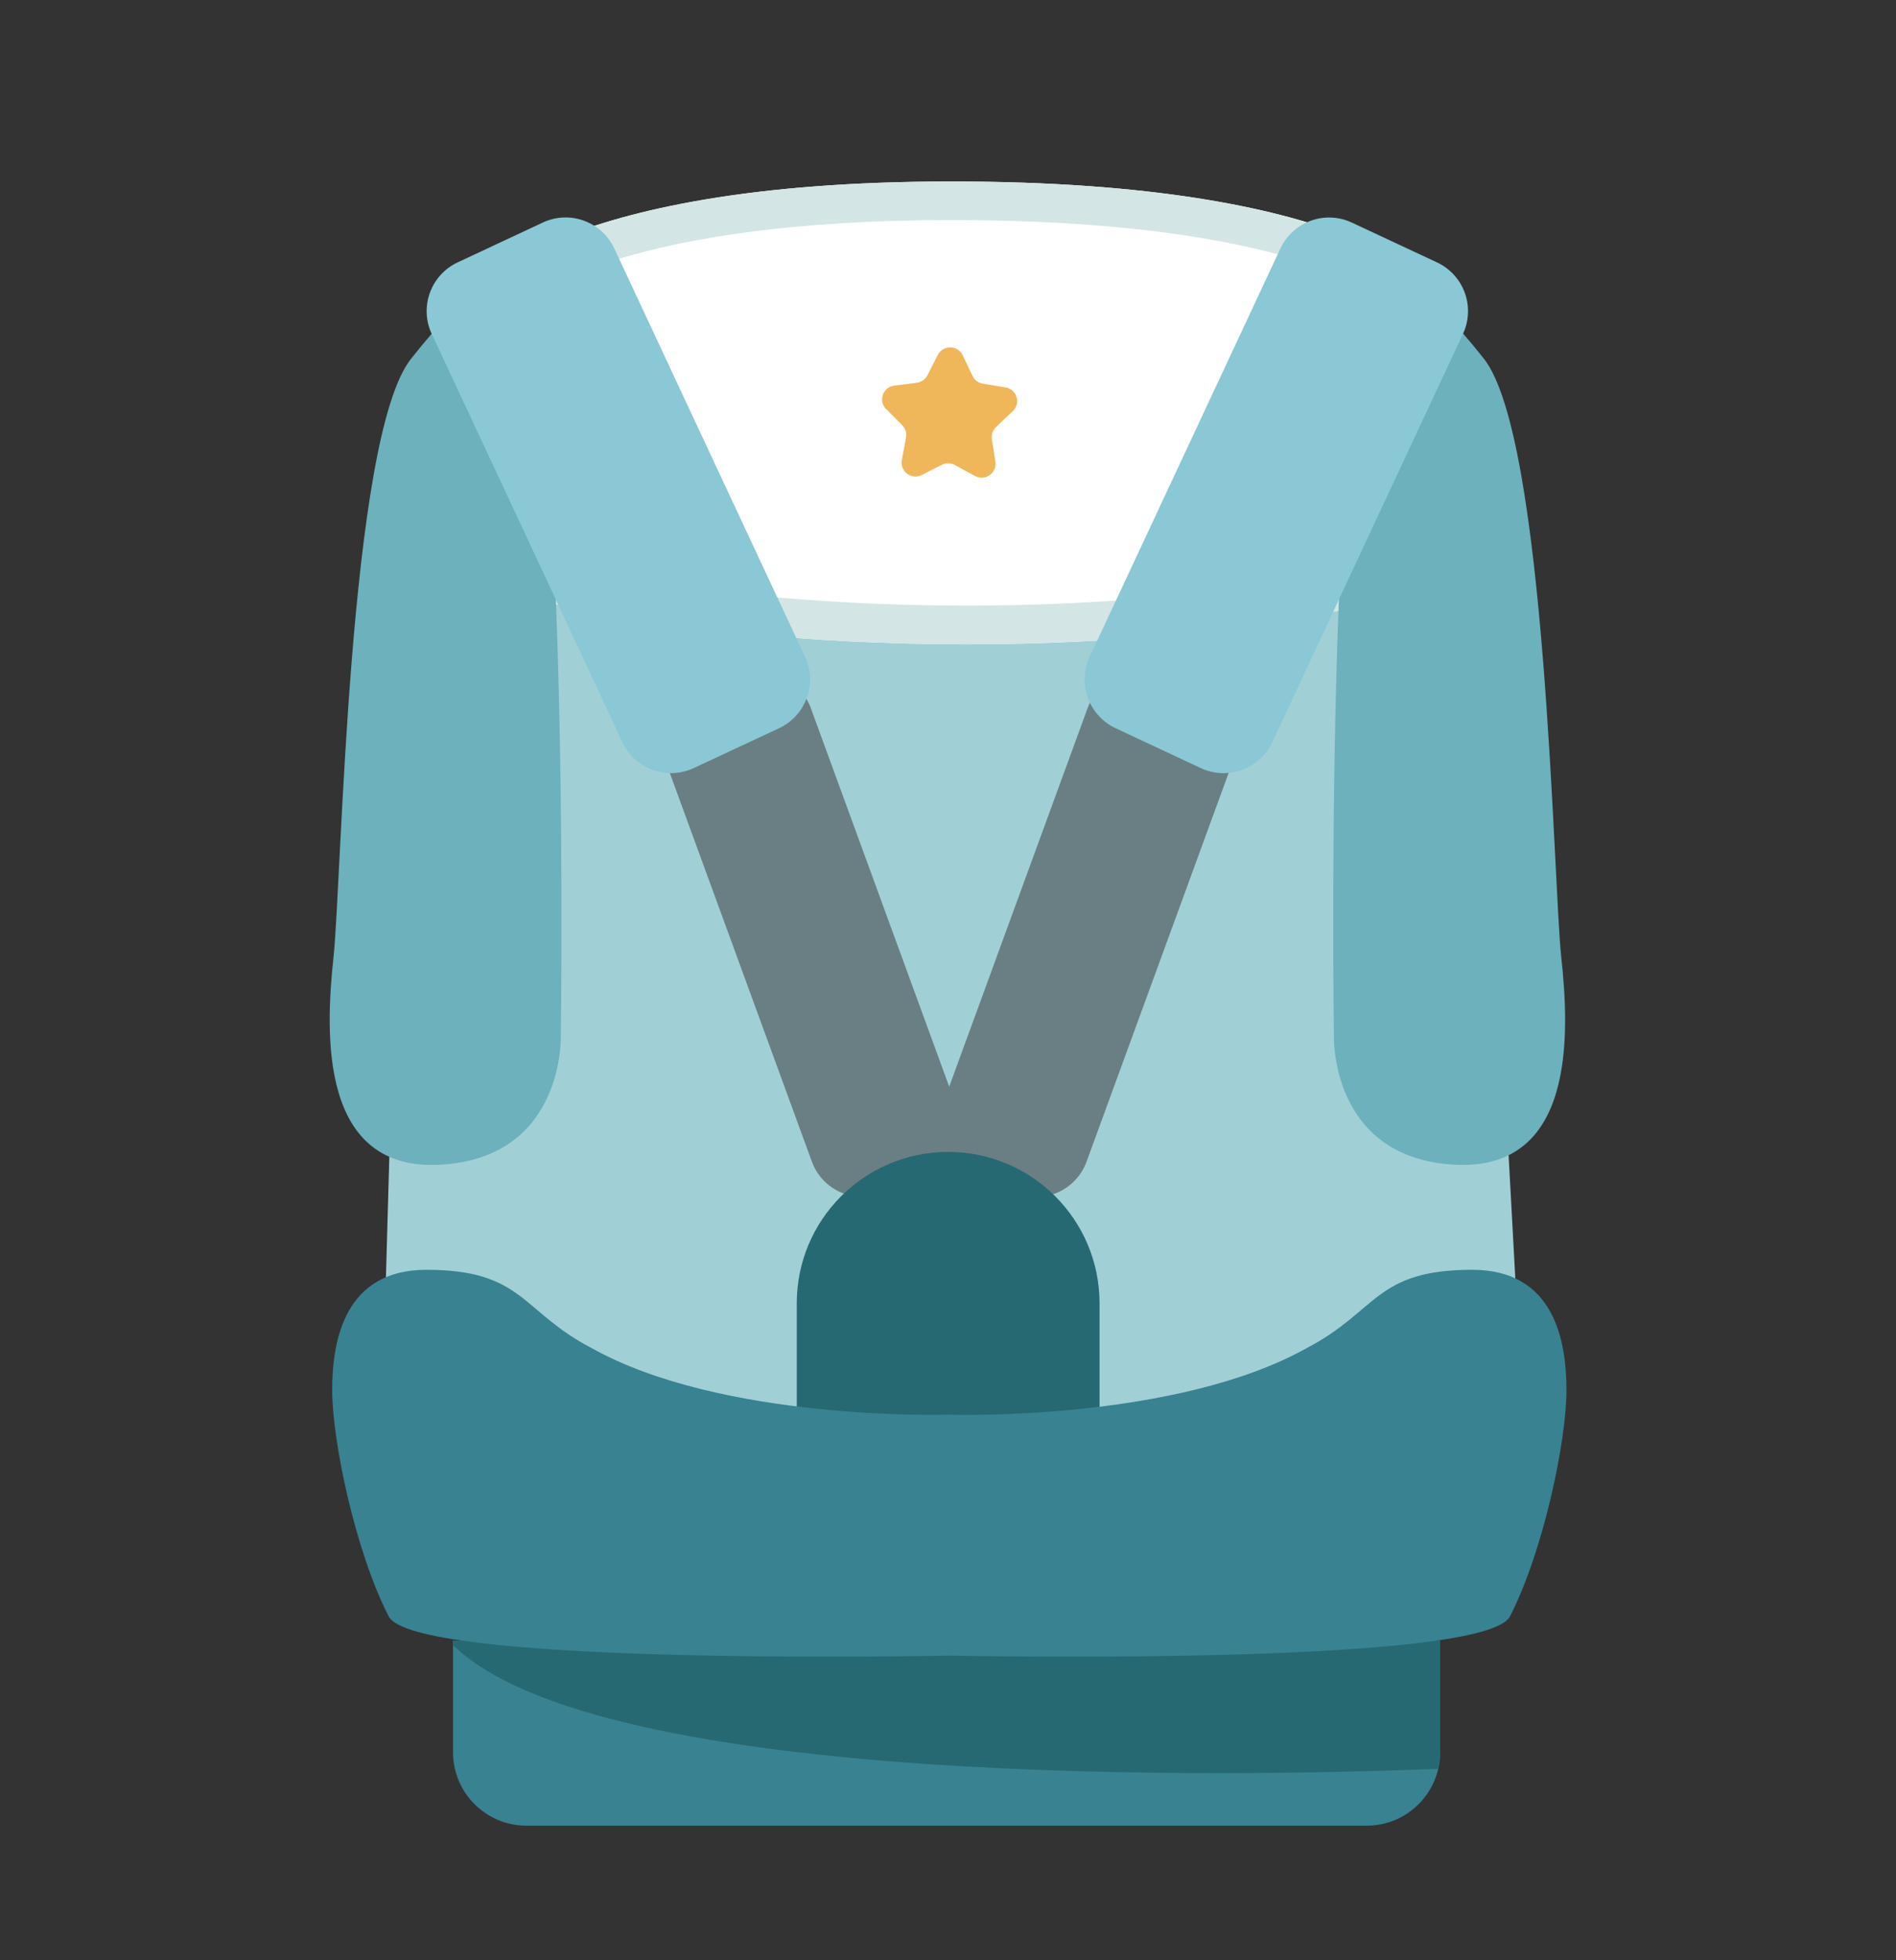
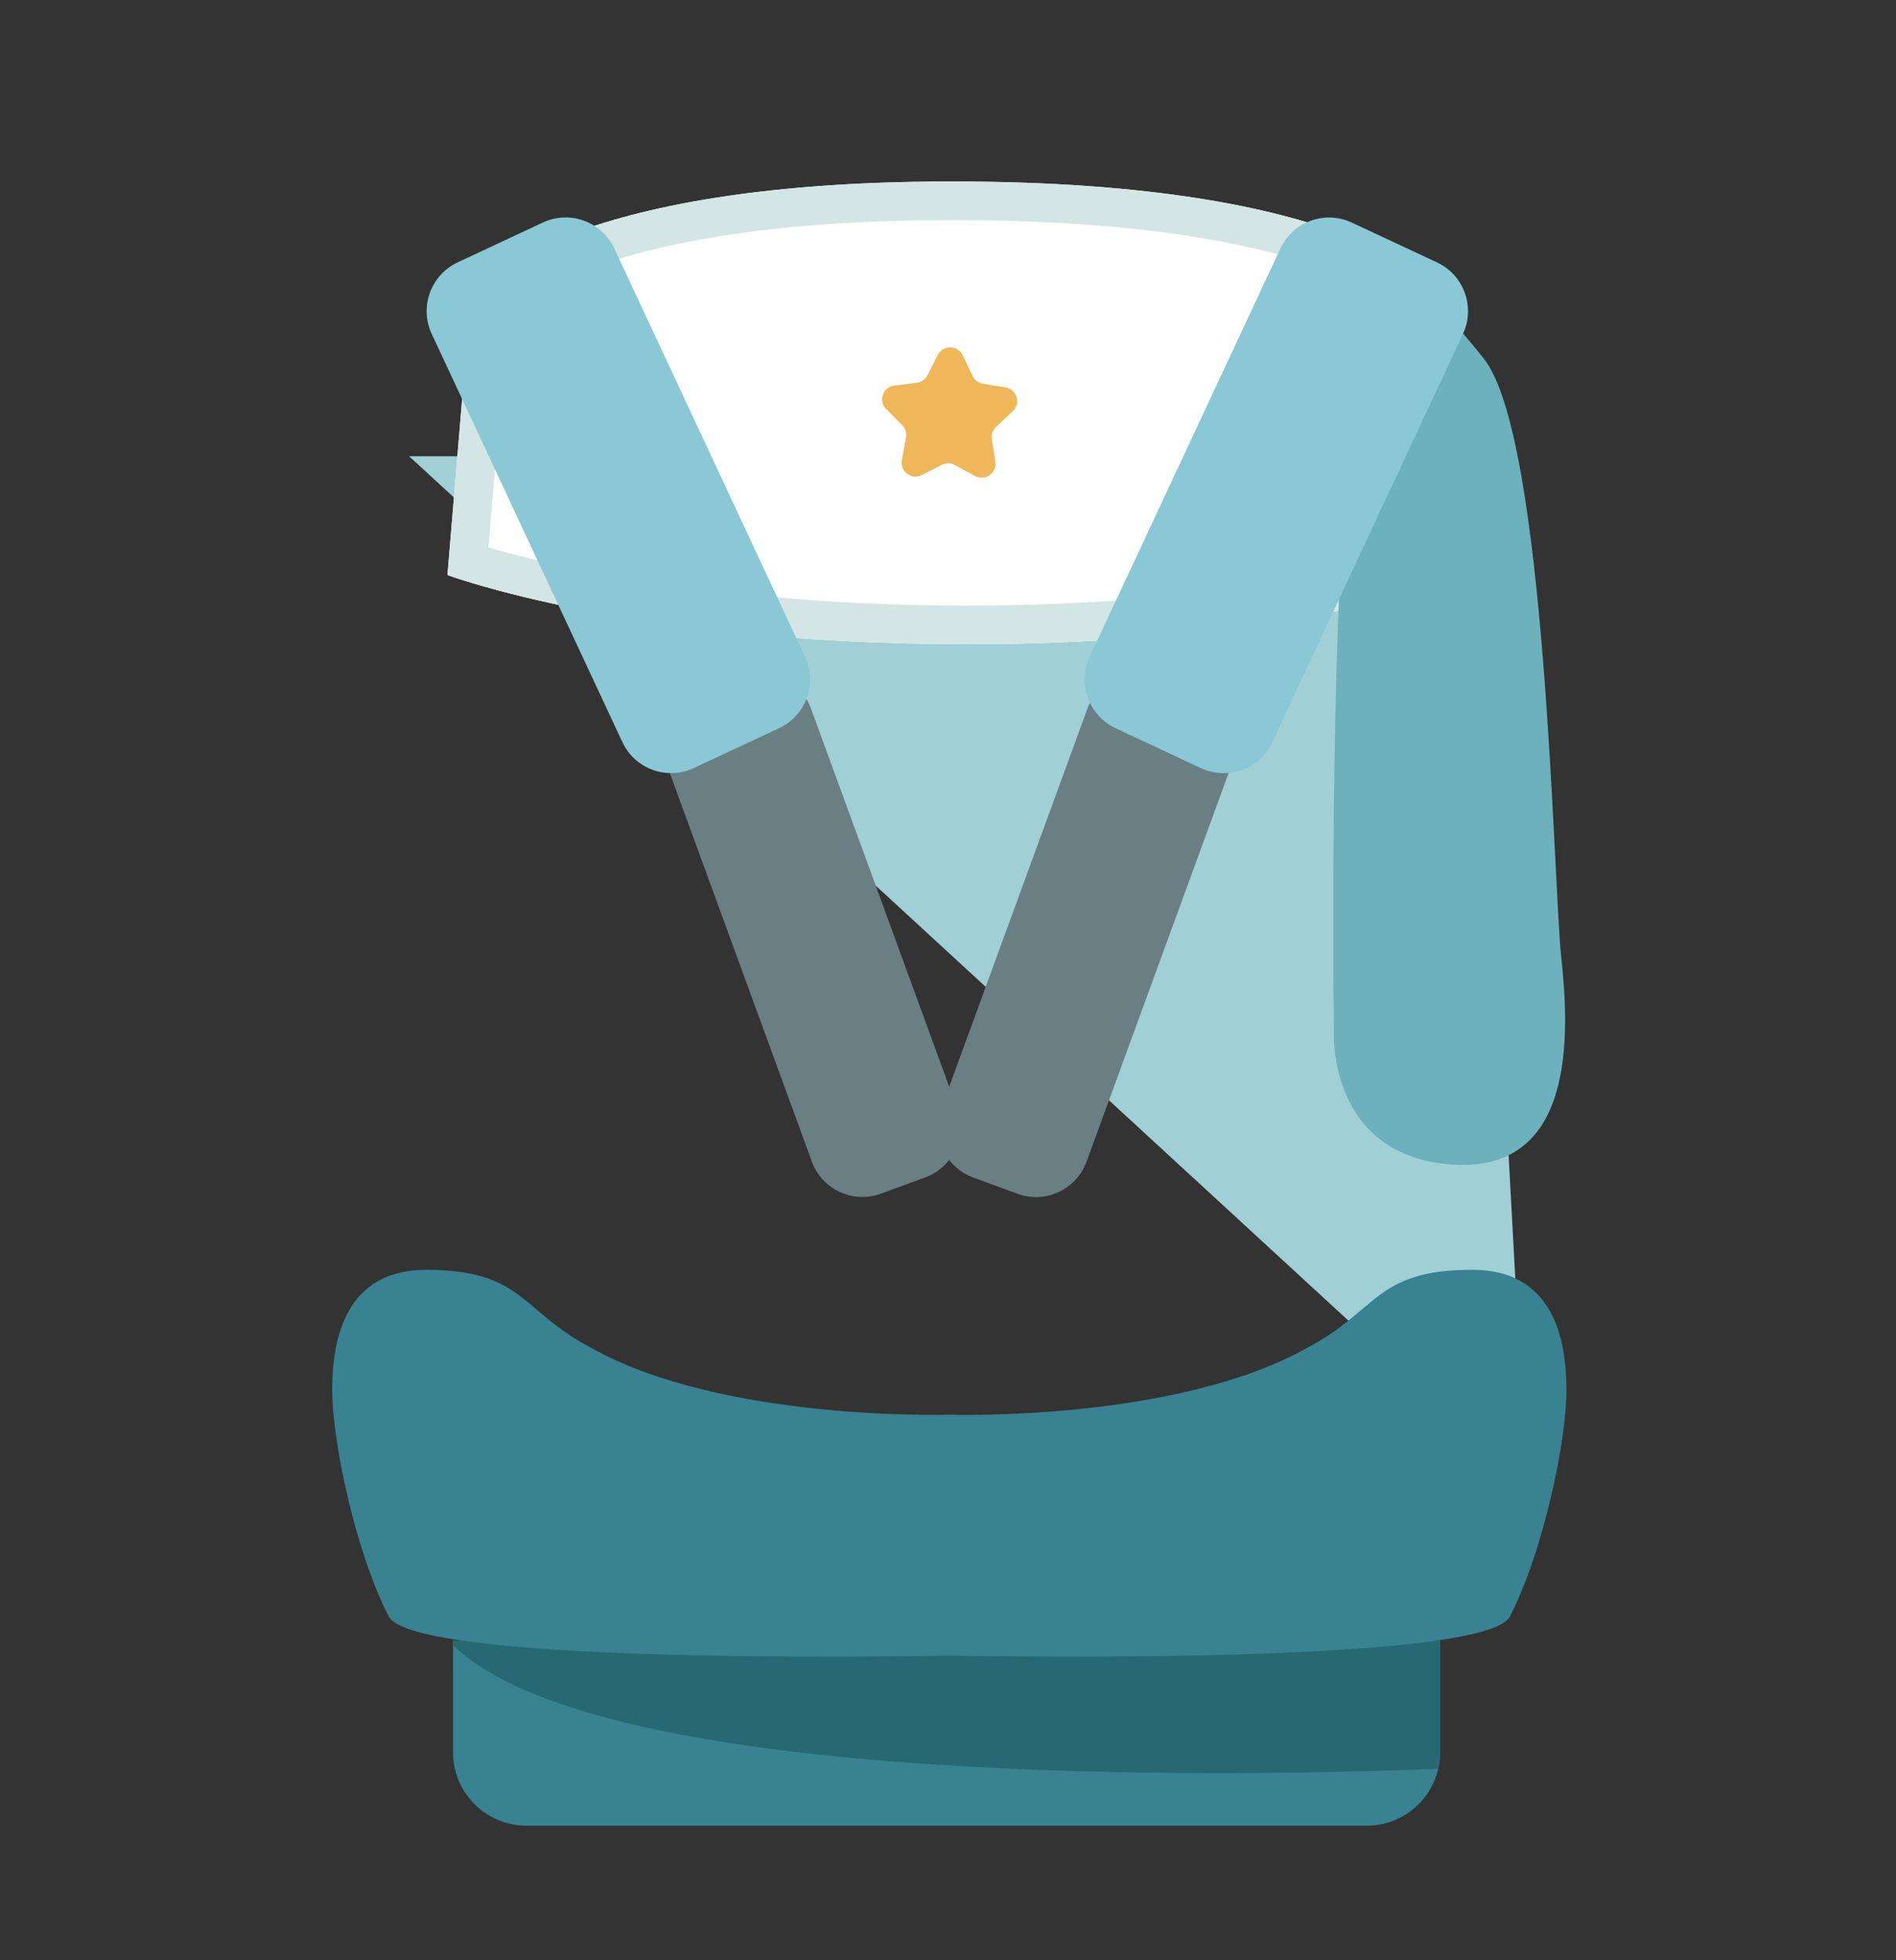
<svg xmlns="http://www.w3.org/2000/svg" width="30" height="31" viewBox="0 0 30 31" fill="none">
  <rect x="0" y="0" width="30" height="31" fill="#333333" stroke="none" />
  <g clip-path="url(#clip0_549_8974)">
-     <path d="M6.473 7.215H23.268L24.154 23.477H6.014L6.473 7.215Z" fill="#A1CFD6" />
+     <path d="M6.473 7.215H23.268L24.154 23.477L6.473 7.215Z" fill="#A1CFD6" />
    <path d="M7.168 25.945H22.787V27.71C22.787 28.351 22.267 28.872 21.625 28.872H8.33C7.69 28.872 7.168 28.353 7.168 27.71V25.945Z" fill="#388291" />
    <path d="M7.168 26.016C9.511 28.299 19.616 28.096 22.754 27.973C22.774 27.887 22.787 27.801 22.787 27.708V25.943H7.168V26.014V26.016Z" fill="#266972" />
    <path d="M19 10.95L18.299 10.694C17.858 10.533 17.369 10.76 17.208 11.201L14.893 17.53C14.731 17.972 14.958 18.461 15.4 18.622L16.1 18.879C16.542 19.04 17.03 18.813 17.192 18.372L19.507 12.042C19.668 11.601 19.441 11.112 19 10.95Z" fill="#6A7F83" />
    <path d="M13.938 18.877L14.638 18.621C15.08 18.459 15.307 17.97 15.145 17.529L12.83 11.2C12.669 10.758 12.18 10.531 11.738 10.693L11.038 10.949C10.596 11.11 10.369 11.599 10.531 12.041L12.846 18.37C13.007 18.811 13.496 19.038 13.938 18.877Z" fill="#6A7F83" />
-     <path d="M15.004 18.217H15.002C13.679 18.217 12.607 19.289 12.607 20.611V22.23C12.607 23.552 13.679 24.624 15.002 24.624H15.004C16.326 24.624 17.398 23.552 17.398 22.23V20.611C17.398 19.289 16.326 18.217 15.004 18.217Z" fill="#266972" />
    <path d="M23.293 20.081C21.756 20.081 21.797 20.736 20.678 21.318C18.618 22.473 15.105 22.376 15.019 22.372C14.935 22.374 11.422 22.473 9.359 21.318C8.241 20.736 8.282 20.081 6.745 20.081C5.461 20.081 5.256 21.182 5.256 21.984C5.256 22.786 5.62 24.529 6.15 25.562C6.54 26.322 14.208 26.197 15.021 26.182C15.833 26.197 23.502 26.322 23.892 25.562C24.422 24.529 24.786 22.788 24.786 21.984C24.786 21.18 24.579 20.081 23.297 20.081H23.293Z" fill="#388291" />
    <path d="M7.08 9.094C7.08 9.094 10.022 10.189 15.293 10.189C20.565 10.189 23.28 9.094 23.28 9.094L22.668 4.547C22.668 4.547 21.433 2.87 15.052 2.87C8.671 2.87 7.449 4.674 7.449 4.674L7.08 9.094Z" fill="white" />
    <path d="M15.052 3.48C20.022 3.48 21.699 4.521 22.093 4.838L22.608 8.676C21.653 8.965 19.179 9.577 15.293 9.577C11.408 9.577 8.716 8.945 7.729 8.659L8.039 4.939C8.427 4.6 10.084 3.48 15.052 3.48ZM15.052 2.87C8.671 2.87 7.449 4.674 7.449 4.674L7.08 9.094C7.08 9.094 10.022 10.189 15.293 10.189C20.565 10.189 23.28 9.094 23.28 9.094L22.668 4.547C22.668 4.547 21.433 2.87 15.052 2.87Z" fill="#D3E5E5" />
    <path d="M22.591 4.945C22.591 4.945 21.313 6.249 21.183 9.531C21.054 12.816 21.106 16.359 21.106 16.359C21.106 16.359 21.028 18.288 22.983 18.417C24.938 18.547 24.834 16.333 24.703 15.133C24.574 13.934 24.468 6.924 23.479 5.672C22.487 4.422 22.593 4.941 22.593 4.941L22.591 4.945Z" fill="#6CB1BC" />
-     <path d="M7.389 4.945C7.389 4.945 8.667 6.249 8.797 9.532C8.926 12.816 8.874 16.359 8.874 16.359C8.874 16.359 8.952 18.288 6.997 18.417C5.045 18.551 5.148 16.335 5.277 15.137C5.407 13.939 5.512 6.928 6.502 5.676C7.493 4.426 7.387 4.945 7.387 4.945H7.389Z" fill="#6CB1BC" />
    <path d="M22.738 4.15L21.39 3.52C20.964 3.321 20.458 3.505 20.259 3.931L17.242 10.386C17.043 10.811 17.227 11.318 17.653 11.517L19 12.147C19.426 12.346 19.933 12.162 20.131 11.736L23.148 5.281C23.347 4.855 23.163 4.349 22.738 4.15Z" fill="#89C8D4" />
    <path d="M10.979 12.146L12.326 11.517C12.752 11.318 12.936 10.811 12.737 10.385L9.72 3.93C9.521 3.504 9.015 3.32 8.589 3.519L7.242 4.149C6.816 4.348 6.632 4.855 6.831 5.281L9.848 11.736C10.047 12.162 10.553 12.345 10.979 12.146Z" fill="#89C8D4" />
    <path d="M14.022 6.469L14.276 6.725C14.328 6.777 14.349 6.85 14.336 6.921L14.27 7.275C14.235 7.454 14.423 7.594 14.584 7.512L14.905 7.35C14.97 7.318 15.048 7.318 15.11 7.355L15.427 7.527C15.586 7.615 15.778 7.48 15.75 7.301L15.694 6.945C15.684 6.874 15.707 6.801 15.761 6.751L16.024 6.503C16.158 6.378 16.089 6.154 15.908 6.126L15.552 6.068C15.481 6.057 15.418 6.01 15.388 5.945L15.233 5.62C15.155 5.454 14.923 5.452 14.839 5.613L14.675 5.934C14.643 5.999 14.58 6.042 14.507 6.053L14.149 6.098C13.968 6.122 13.893 6.342 14.022 6.471V6.469Z" fill="#F0B65A" />
  </g>
  <defs>
    <clipPath id="clip0_549_8974">
      <rect width="19.567" height="26" fill="white" transform="translate(5.217 2.87)" />
    </clipPath>
  </defs>
</svg>